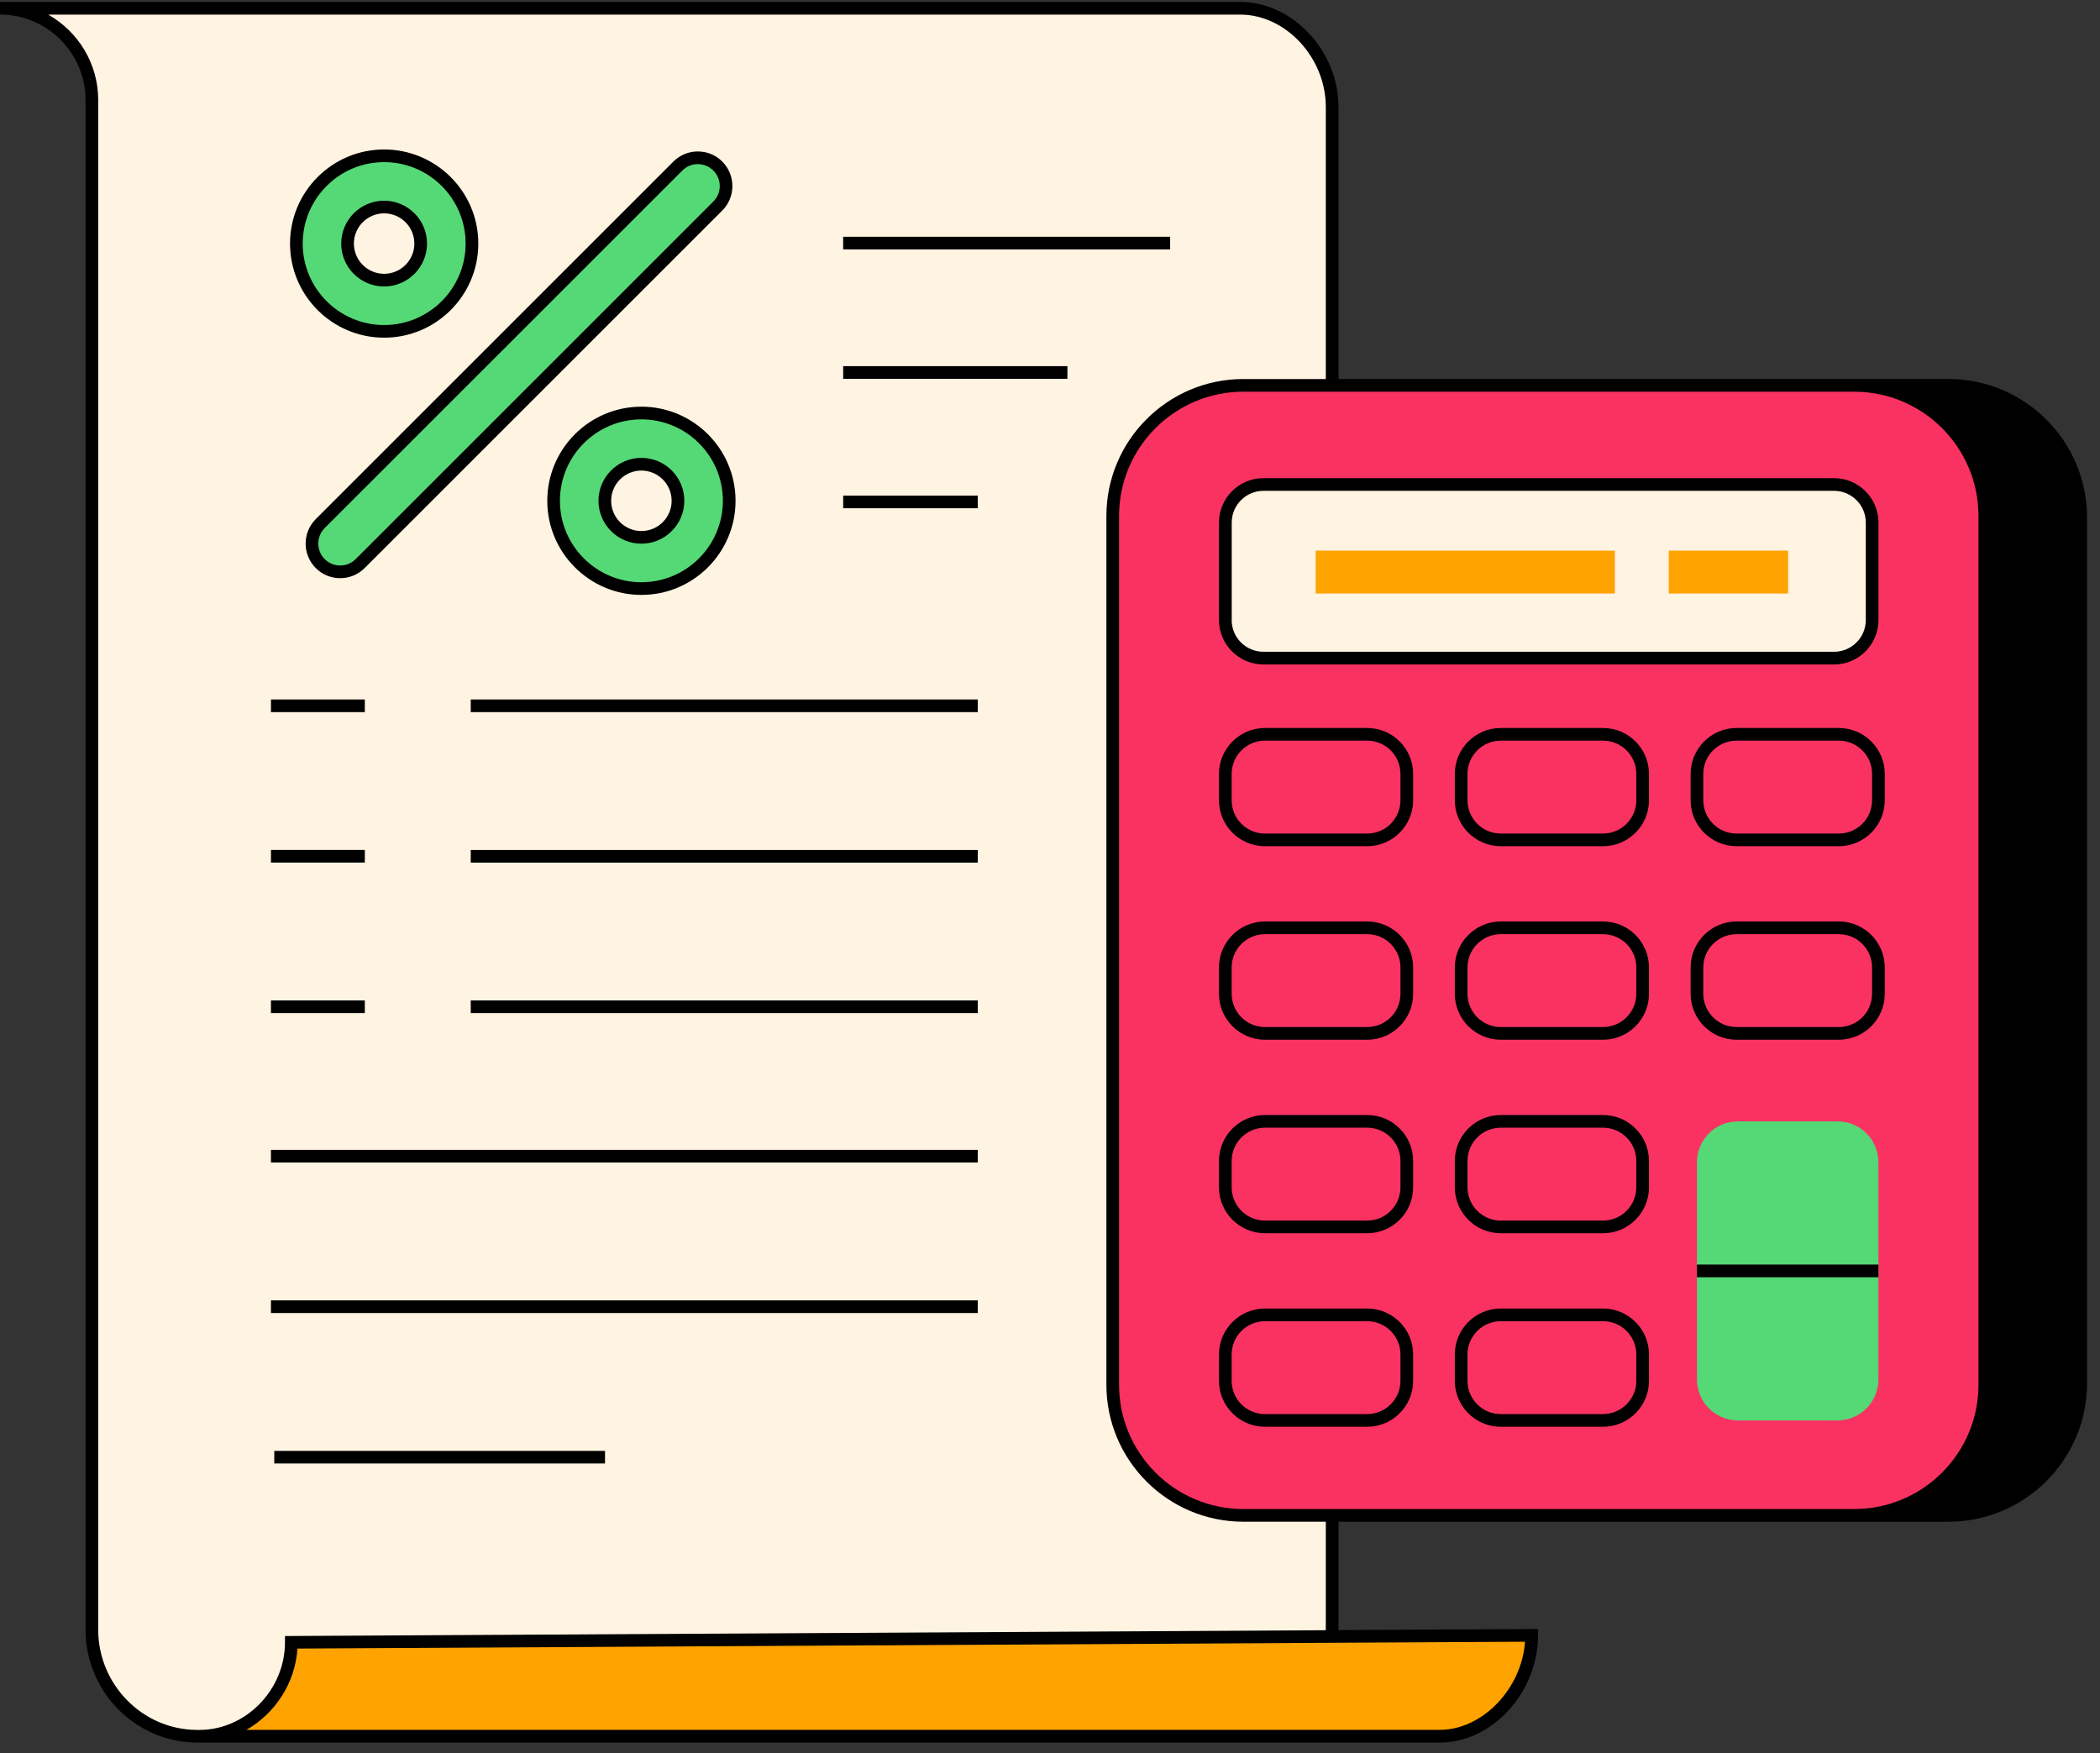
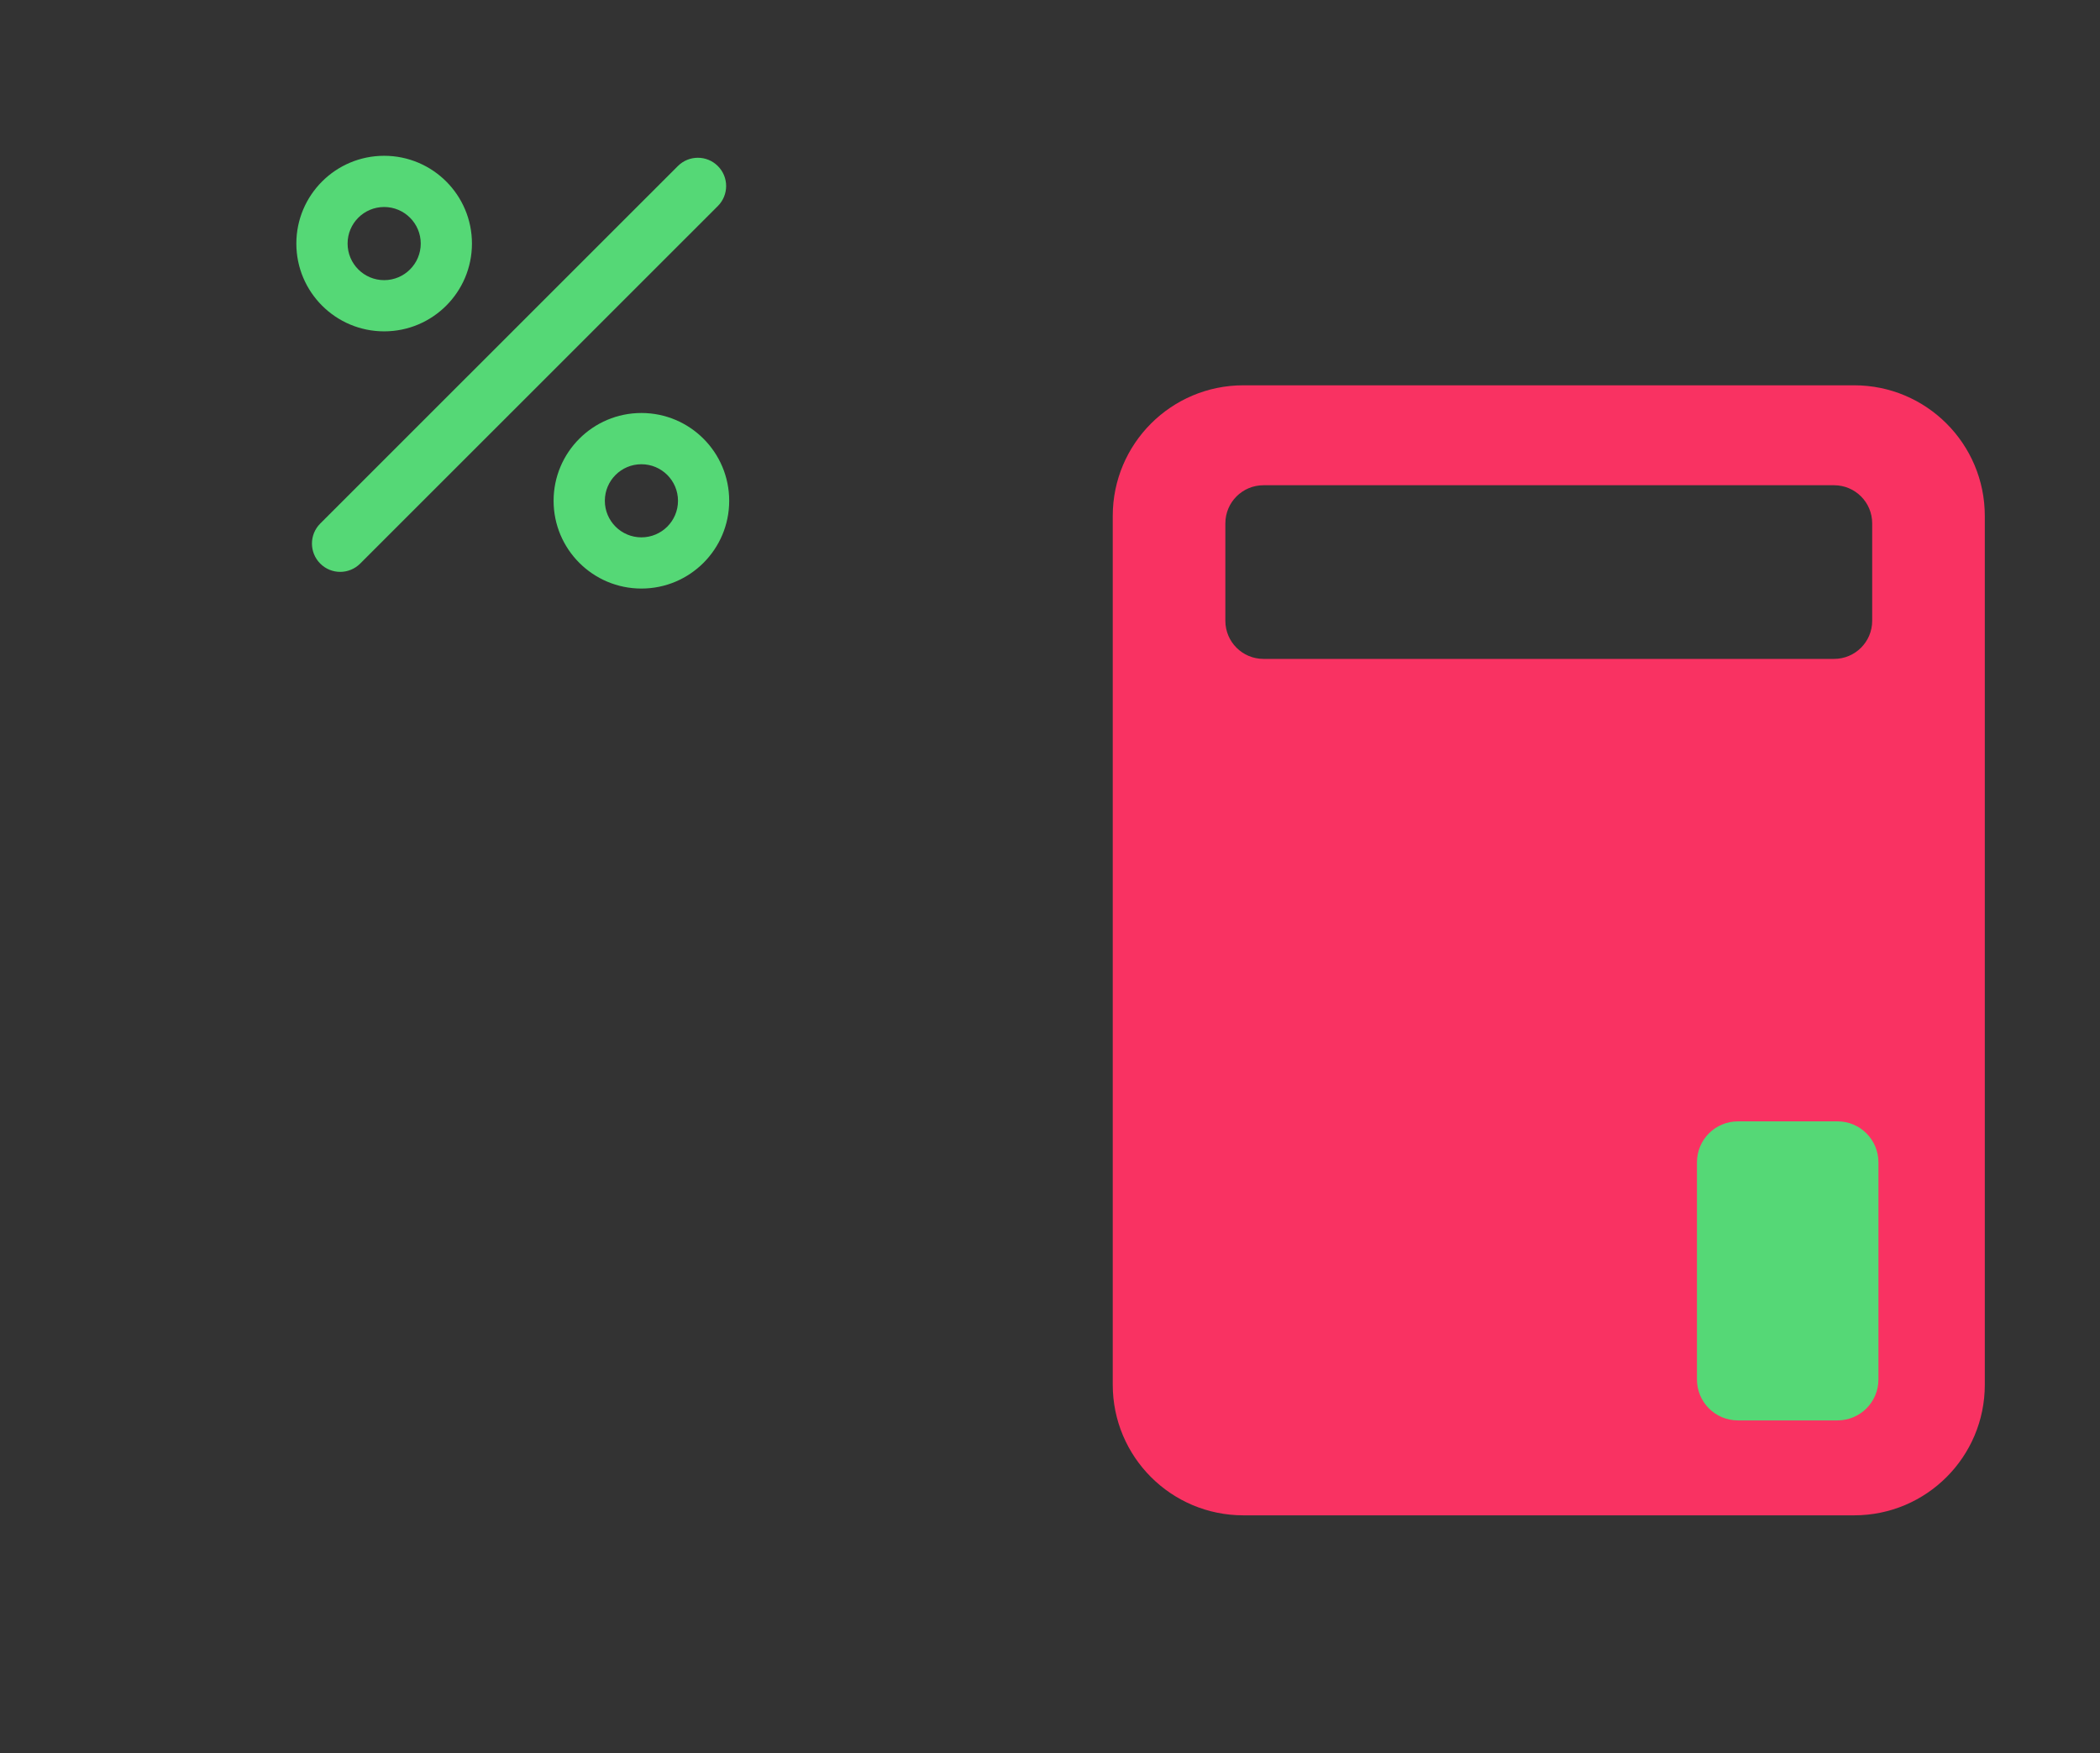
<svg xmlns="http://www.w3.org/2000/svg" width="327" zoomAndPan="magnify" viewBox="0 0 245.25 204.75" height="273" preserveAspectRatio="xMidYMid meet" version="1.2">
  <rect x="0" y="0" width="245.25" height="204.75" fill="#333333" stroke="none" />
  <defs>
    <clipPath id="aa7c0d118a">
-       <path d="M 0 0.188 L 223 0.188 L 223 203 L 0 203 Z M 0 0.188 " />
-     </clipPath>
+       </clipPath>
    <clipPath id="8e9266c530">
      <path d="M 0 0.188 L 243.754 0.188 L 243.754 203.566 L 0 203.566 Z M 0 0.188 " />
    </clipPath>
  </defs>
  <g id="2504dd9c59">
    <g clip-rule="nonzero" clip-path="url(#aa7c0d118a)">
      <path style=" stroke:none;fill-rule:nonzero;fill:#fff3e1;fill-opacity:1;" d="M 222.039 53.477 L 222.039 78.828 L 138.281 78.828 L 138.281 53.477 Z M 145.207 176.984 C 136.781 176.984 129.953 170.152 129.953 161.73 L 129.953 60.258 C 129.953 51.836 136.781 45.004 145.207 45.004 L 155.574 45.004 L 155.574 12.496 C 155.574 6.578 150.77 0.965 144.855 0.965 L 0 0.965 C 5.922 0.965 10.727 5.77 10.727 11.68 L 10.727 190.32 C 10.727 197.098 16.203 202.738 22.98 202.777 L 155.574 202.777 L 155.574 176.988 L 145.207 176.988 Z M 145.207 176.984 " />
    </g>
    <path style=" stroke:none;fill-rule:nonzero;fill:#f93262;fill-opacity:1;" d="M 216.543 45 L 145.207 45 C 136.781 45 129.953 51.832 129.953 60.254 L 129.953 161.727 C 129.953 170.148 136.781 176.977 145.207 176.977 L 216.543 176.977 C 224.969 176.977 231.797 170.148 231.797 161.727 L 231.797 60.258 C 231.797 51.832 224.969 45 216.543 45 Z M 218.645 72.508 C 218.645 74.961 216.652 76.953 214.195 76.953 L 147.555 76.953 C 145.098 76.953 143.105 74.961 143.105 72.508 L 143.105 61.121 C 143.105 58.664 145.098 56.672 147.555 56.672 L 214.195 56.672 C 216.652 56.672 218.645 58.664 218.645 61.121 Z M 218.645 72.508 " />
-     <path style=" stroke:none;fill-rule:nonzero;fill:#ffa300;fill-opacity:1;" d="M 34.023 191.805 L 178.871 190.992 C 178.871 196.91 174.066 202.773 168.152 202.773 L 23.297 202.773 C 29.219 202.773 34.023 197.719 34.023 191.805 Z M 153.652 69.32 L 188.59 69.32 L 188.59 64.305 L 153.652 64.305 Z M 194.891 64.305 L 194.891 69.32 L 208.828 69.32 L 208.828 64.305 Z M 194.891 64.305 " />
    <path style=" stroke:none;fill-rule:nonzero;fill:#55d876;fill-opacity:1;" d="M 219.375 135.75 L 219.375 161.109 C 219.375 163.754 217.234 165.891 214.59 165.891 L 202.965 165.891 C 200.32 165.891 198.18 163.754 198.18 161.109 L 198.18 135.75 C 198.18 133.105 200.32 130.965 202.965 130.965 L 214.59 130.965 C 217.234 130.961 219.375 133.105 219.375 135.75 Z M 83.836 19.395 C 82.547 18.102 80.457 18.102 79.164 19.395 L 37.398 61.148 C 36.109 62.438 36.109 64.527 37.398 65.82 C 38.684 67.113 40.773 67.113 42.066 65.82 L 83.836 24.062 C 85.125 22.77 85.125 20.68 83.836 19.395 Z M 34.609 28.445 C 34.609 22.785 39.203 18.195 44.863 18.195 C 50.527 18.195 55.117 22.785 55.117 28.445 C 55.117 34.109 50.527 38.699 44.863 38.699 C 39.203 38.699 34.609 34.109 34.609 28.445 Z M 40.594 28.445 C 40.594 30.805 42.508 32.719 44.863 32.719 C 47.223 32.719 49.137 30.805 49.137 28.445 C 49.137 26.09 47.223 24.176 44.863 24.176 C 42.5 24.176 40.594 26.09 40.594 28.445 Z M 85.16 58.488 C 85.16 64.148 80.57 68.738 74.906 68.738 C 69.246 68.738 64.652 64.148 64.652 58.488 C 64.652 52.828 69.246 48.234 74.906 48.234 C 80.57 48.234 85.16 52.828 85.16 58.488 Z M 79.18 58.488 C 79.18 56.129 77.266 54.219 74.906 54.219 C 72.551 54.219 70.637 56.129 70.637 58.488 C 70.637 60.844 72.551 62.758 74.906 62.758 C 77.266 62.758 79.18 60.848 79.18 58.488 Z M 79.18 58.488 " />
    <g clip-rule="nonzero" clip-path="url(#8e9266c530)">
-       <path style=" stroke:none;fill-rule:nonzero;fill:#000000;fill-opacity:1;" d="M 114.188 83.168 L 54.977 83.168 L 54.977 81.688 L 114.188 81.688 Z M 114.188 99.27 L 54.977 99.27 L 54.977 100.746 L 114.188 100.746 Z M 54.977 118.32 L 114.188 118.32 L 114.188 116.844 L 54.977 116.844 Z M 42.605 81.688 L 31.645 81.688 L 31.645 83.168 L 42.605 83.168 Z M 42.605 99.262 L 31.645 99.262 L 31.645 100.742 L 42.605 100.742 Z M 42.605 116.844 L 31.645 116.844 L 31.645 118.32 L 42.605 118.32 Z M 31.645 135.773 L 114.188 135.773 L 114.188 134.293 L 31.645 134.293 Z M 31.645 153.352 L 114.188 153.352 L 114.188 151.875 L 31.645 151.875 Z M 32.031 170.926 L 70.656 170.926 L 70.656 169.449 L 32.031 169.449 Z M 136.656 27.648 L 98.469 27.648 L 98.469 29.129 L 136.656 29.129 Z M 98.473 44.246 L 124.66 44.246 L 124.66 42.766 L 98.473 42.766 Z M 98.473 59.359 L 114.188 59.359 L 114.188 57.883 L 98.473 57.883 Z M 243.738 60.445 L 243.738 161.539 C 243.738 170.465 236.48 177.723 227.551 177.723 L 156.32 177.723 L 156.32 190.379 L 179.613 190.254 L 179.613 190.996 C 179.613 197.668 174.258 203.516 168.152 203.516 L 22.98 203.516 C 15.812 203.477 9.988 197.555 9.988 190.32 L 9.988 11.68 C 9.988 6.18 5.508 1.699 0 1.699 L 0 0.223 L 144.855 0.223 C 150.965 0.223 156.316 5.957 156.316 12.488 L 156.316 44.262 L 227.551 44.262 C 236.48 44.262 243.738 51.523 243.738 60.445 Z M 23.297 202.773 Z M 178.102 191.738 L 34.738 192.539 C 34.48 196.574 32.113 200.125 28.781 202.031 L 168.148 202.031 C 173.145 202.031 177.715 197.215 178.102 191.738 Z M 154.836 177.723 L 145.207 177.723 C 136.387 177.723 129.211 170.547 129.211 161.73 L 129.211 60.258 C 129.211 51.441 136.387 44.266 145.207 44.266 L 154.836 44.266 L 154.836 12.496 C 154.836 6.746 150.168 1.707 144.855 1.707 L 5.633 1.707 C 9.113 3.672 11.469 7.41 11.469 11.68 L 11.469 190.32 C 11.469 196.746 16.633 202 22.984 202.039 L 23.297 202.039 C 28.711 202.039 33.281 197.352 33.281 191.809 L 33.281 191.074 L 34.02 191.07 L 154.836 190.395 Z M 156.316 176.242 L 216.543 176.242 C 224.547 176.242 231.059 169.734 231.059 161.73 L 231.059 60.258 C 231.059 52.254 224.547 45.746 216.543 45.746 L 145.207 45.746 C 137.203 45.746 130.691 52.254 130.691 60.258 L 130.691 161.73 C 130.691 169.734 137.203 176.242 145.207 176.242 Z M 142.359 72.414 L 142.359 61.031 C 142.359 58.172 144.688 55.844 147.551 55.844 L 214.191 55.844 C 217.051 55.844 219.379 58.172 219.379 61.031 L 219.379 72.414 C 219.379 75.273 217.051 77.602 214.191 77.602 L 147.555 77.602 C 144.688 77.605 142.359 75.277 142.359 72.414 Z M 143.84 72.414 C 143.84 74.461 145.508 76.121 147.551 76.121 L 214.191 76.121 C 216.238 76.121 217.898 74.453 217.898 72.414 L 217.898 61.031 C 217.898 58.984 216.23 57.324 214.191 57.324 L 147.555 57.324 C 145.508 57.324 143.848 58.992 143.848 61.031 L 143.848 72.414 Z M 165.035 90.387 L 165.035 93.465 C 165.035 96.422 162.629 98.828 159.668 98.828 L 147.727 98.828 C 144.77 98.828 142.359 96.422 142.359 93.465 L 142.359 90.387 C 142.359 87.43 144.77 85.023 147.727 85.023 L 159.668 85.023 C 162.629 85.023 165.035 87.43 165.035 90.387 Z M 163.555 90.387 C 163.555 88.242 161.809 86.5 159.668 86.5 L 147.727 86.5 C 145.582 86.5 143.84 88.246 143.84 90.387 L 143.84 93.465 C 143.84 95.609 145.586 97.352 147.727 97.352 L 159.668 97.352 C 161.812 97.352 163.555 95.605 163.555 93.465 Z M 192.578 90.387 L 192.578 93.465 C 192.578 96.422 190.172 98.828 187.211 98.828 L 175.27 98.828 C 172.309 98.828 169.902 96.422 169.902 93.465 L 169.902 90.387 C 169.902 87.43 172.309 85.023 175.27 85.023 L 187.211 85.023 C 190.172 85.023 192.578 87.43 192.578 90.387 Z M 191.098 90.387 C 191.098 88.242 189.352 86.5 187.211 86.5 L 175.27 86.5 C 173.125 86.5 171.383 88.246 171.383 90.387 L 171.383 93.465 C 171.383 95.609 173.129 97.352 175.27 97.352 L 187.211 97.352 C 189.355 97.352 191.098 95.605 191.098 93.465 Z M 220.113 90.387 L 220.113 93.465 C 220.113 96.422 217.707 98.828 214.746 98.828 L 202.805 98.828 C 199.848 98.828 197.441 96.422 197.441 93.465 L 197.441 90.387 C 197.441 87.43 199.848 85.023 202.805 85.023 L 214.746 85.023 C 217.707 85.023 220.113 87.43 220.113 90.387 Z M 218.633 90.387 C 218.633 88.242 216.887 86.5 214.746 86.5 L 202.805 86.5 C 200.66 86.5 198.918 88.246 198.918 90.387 L 198.918 93.465 C 198.918 95.609 200.664 97.352 202.805 97.352 L 214.746 97.352 C 216.895 97.352 218.633 95.605 218.633 93.465 Z M 165.035 112.988 L 165.035 116.062 C 165.035 119.023 162.629 121.43 159.668 121.43 L 147.727 121.43 C 144.77 121.43 142.359 119.023 142.359 116.062 L 142.359 112.988 C 142.359 110.027 144.77 107.621 147.727 107.621 L 159.668 107.621 C 162.629 107.621 165.035 110.027 165.035 112.988 Z M 163.555 112.988 C 163.555 110.84 161.809 109.102 159.668 109.102 L 147.727 109.102 C 145.582 109.102 143.84 110.848 143.84 112.988 L 143.84 116.062 C 143.84 118.207 145.586 119.949 147.727 119.949 L 159.668 119.949 C 161.812 119.949 163.555 118.203 163.555 116.062 Z M 192.578 112.988 L 192.578 116.062 C 192.578 119.023 190.172 121.43 187.211 121.43 L 175.27 121.43 C 172.309 121.43 169.902 119.023 169.902 116.062 L 169.902 112.988 C 169.902 110.027 172.309 107.621 175.27 107.621 L 187.211 107.621 C 190.172 107.621 192.578 110.027 192.578 112.988 Z M 191.098 112.988 C 191.098 110.84 189.352 109.102 187.211 109.102 L 175.27 109.102 C 173.125 109.102 171.383 110.848 171.383 112.988 L 171.383 116.062 C 171.383 118.207 173.129 119.949 175.27 119.949 L 187.211 119.949 C 189.355 119.949 191.098 118.203 191.098 116.062 Z M 197.441 116.062 L 197.441 112.988 C 197.441 110.027 199.848 107.621 202.805 107.621 L 214.746 107.621 C 217.707 107.621 220.113 110.027 220.113 112.988 L 220.113 116.062 C 220.113 119.023 217.707 121.43 214.746 121.43 L 202.805 121.43 C 199.848 121.43 197.441 119.023 197.441 116.062 Z M 198.918 116.062 C 198.918 118.207 200.664 119.949 202.805 119.949 L 214.746 119.949 C 216.895 119.949 218.633 118.203 218.633 116.062 L 218.633 112.988 C 218.633 110.84 216.887 109.102 214.746 109.102 L 202.805 109.102 C 200.66 109.102 198.918 110.848 198.918 112.988 Z M 165.035 135.59 L 165.035 138.668 C 165.035 141.625 162.629 144.031 159.668 144.031 L 147.727 144.031 C 144.77 144.031 142.359 141.625 142.359 138.668 L 142.359 135.59 C 142.359 132.633 144.77 130.227 147.727 130.227 L 159.668 130.227 C 162.629 130.219 165.035 132.633 165.035 135.59 Z M 163.555 135.59 C 163.555 133.445 161.809 131.703 159.668 131.703 L 147.727 131.703 C 145.582 131.703 143.84 133.449 143.84 135.59 L 143.84 138.668 C 143.84 140.812 145.586 142.555 147.727 142.555 L 159.668 142.555 C 161.812 142.555 163.555 140.809 163.555 138.668 Z M 192.578 135.59 L 192.578 138.668 C 192.578 141.625 190.172 144.031 187.211 144.031 L 175.27 144.031 C 172.309 144.031 169.902 141.625 169.902 138.668 L 169.902 135.59 C 169.902 132.633 172.309 130.227 175.27 130.227 L 187.211 130.227 C 190.172 130.219 192.578 132.633 192.578 135.59 Z M 191.098 135.59 C 191.098 133.445 189.352 131.703 187.211 131.703 L 175.27 131.703 C 173.125 131.703 171.383 133.449 171.383 135.59 L 171.383 138.668 C 171.383 140.812 173.129 142.555 175.27 142.555 L 187.211 142.555 C 189.355 142.555 191.098 140.809 191.098 138.668 Z M 165.035 158.191 L 165.035 161.266 C 165.035 164.227 162.629 166.633 159.668 166.633 L 147.727 166.633 C 144.77 166.633 142.359 164.227 142.359 161.266 L 142.359 158.191 C 142.359 155.23 144.77 152.824 147.727 152.824 L 159.668 152.824 C 162.629 152.824 165.035 155.23 165.035 158.191 Z M 163.555 158.191 C 163.555 156.047 161.809 154.305 159.668 154.305 L 147.727 154.305 C 145.582 154.305 143.84 156.051 143.84 158.191 L 143.84 161.266 C 143.84 163.414 145.586 165.152 147.727 165.152 L 159.668 165.152 C 161.812 165.152 163.555 163.406 163.555 161.266 Z M 192.578 158.191 L 192.578 161.266 C 192.578 164.227 190.172 166.633 187.211 166.633 L 175.27 166.633 C 172.309 166.633 169.902 164.227 169.902 161.266 L 169.902 158.191 C 169.902 155.23 172.309 152.824 175.27 152.824 L 187.211 152.824 C 190.172 152.824 192.578 155.23 192.578 158.191 Z M 191.098 158.191 C 191.098 156.047 189.352 154.305 187.211 154.305 L 175.27 154.305 C 173.125 154.305 171.383 156.051 171.383 158.191 L 171.383 161.266 C 171.383 163.414 173.129 165.152 175.27 165.152 L 187.211 165.152 C 189.355 165.152 191.098 163.406 191.098 161.266 Z M 36.875 60.629 L 78.641 18.871 C 79.406 18.105 80.422 17.688 81.496 17.688 C 82.578 17.688 83.594 18.105 84.352 18.871 C 85.926 20.449 85.926 23.008 84.352 24.586 L 42.586 66.344 C 41.82 67.105 40.805 67.527 39.73 67.527 C 38.648 67.527 37.633 67.105 36.875 66.344 C 35.301 64.77 35.301 62.207 36.875 60.629 Z M 37.918 65.297 C 38.402 65.781 39.051 66.047 39.73 66.047 C 40.414 66.047 41.055 65.781 41.539 65.297 L 83.305 23.539 C 84.309 22.539 84.309 20.918 83.305 19.918 C 82.824 19.434 82.176 19.168 81.496 19.168 C 80.812 19.168 80.168 19.434 79.688 19.918 L 37.918 61.672 C 36.922 62.676 36.922 64.297 37.918 65.297 Z M 39.848 28.445 C 39.848 25.688 42.098 23.438 44.859 23.438 C 47.621 23.438 49.871 25.688 49.871 28.445 C 49.871 31.207 47.621 33.457 44.859 33.457 C 42.098 33.457 39.848 31.215 39.848 28.445 Z M 41.328 28.445 C 41.328 30.395 42.91 31.977 44.859 31.977 C 46.809 31.977 48.391 30.395 48.391 28.445 C 48.391 26.5 46.809 24.918 44.859 24.918 C 42.914 24.918 41.328 26.504 41.328 28.445 Z M 33.871 28.445 C 33.871 22.387 38.801 17.457 44.863 17.457 C 50.926 17.457 55.859 22.387 55.859 28.445 C 55.859 34.508 50.926 39.438 44.863 39.438 C 38.801 39.438 33.871 34.508 33.871 28.445 Z M 35.352 28.445 C 35.352 33.695 39.617 37.961 44.863 37.961 C 50.113 37.961 54.379 33.695 54.379 28.445 C 54.379 23.199 50.113 18.934 44.863 18.934 C 39.617 18.934 35.352 23.207 35.352 28.445 Z M 79.918 58.488 C 79.918 61.25 77.668 63.496 74.906 63.496 C 72.145 63.496 69.895 61.25 69.895 58.488 C 69.895 55.727 72.145 53.477 74.906 53.477 C 77.676 53.477 79.918 55.727 79.918 58.488 Z M 78.438 58.488 C 78.438 56.539 76.855 54.957 74.906 54.957 C 72.957 54.957 71.375 56.539 71.375 58.488 C 71.375 60.434 72.957 62.02 74.906 62.02 C 76.855 62.02 78.438 60.434 78.438 58.488 Z M 85.902 58.488 C 85.902 64.547 80.969 69.48 74.906 69.48 C 68.844 69.48 63.914 64.547 63.914 58.488 C 63.914 52.426 68.844 47.496 74.906 47.496 C 80.969 47.496 85.902 52.426 85.902 58.488 Z M 84.422 58.488 C 84.422 53.242 80.156 48.977 74.906 48.977 C 69.66 48.977 65.391 53.242 65.391 58.488 C 65.391 63.734 69.66 68 74.906 68 C 80.156 68 84.422 63.734 84.422 58.488 Z M 219.375 147.688 L 198.18 147.688 L 198.18 149.168 L 219.375 149.168 Z M 219.375 147.688 " />
-     </g>
+       </g>
  </g>
</svg>